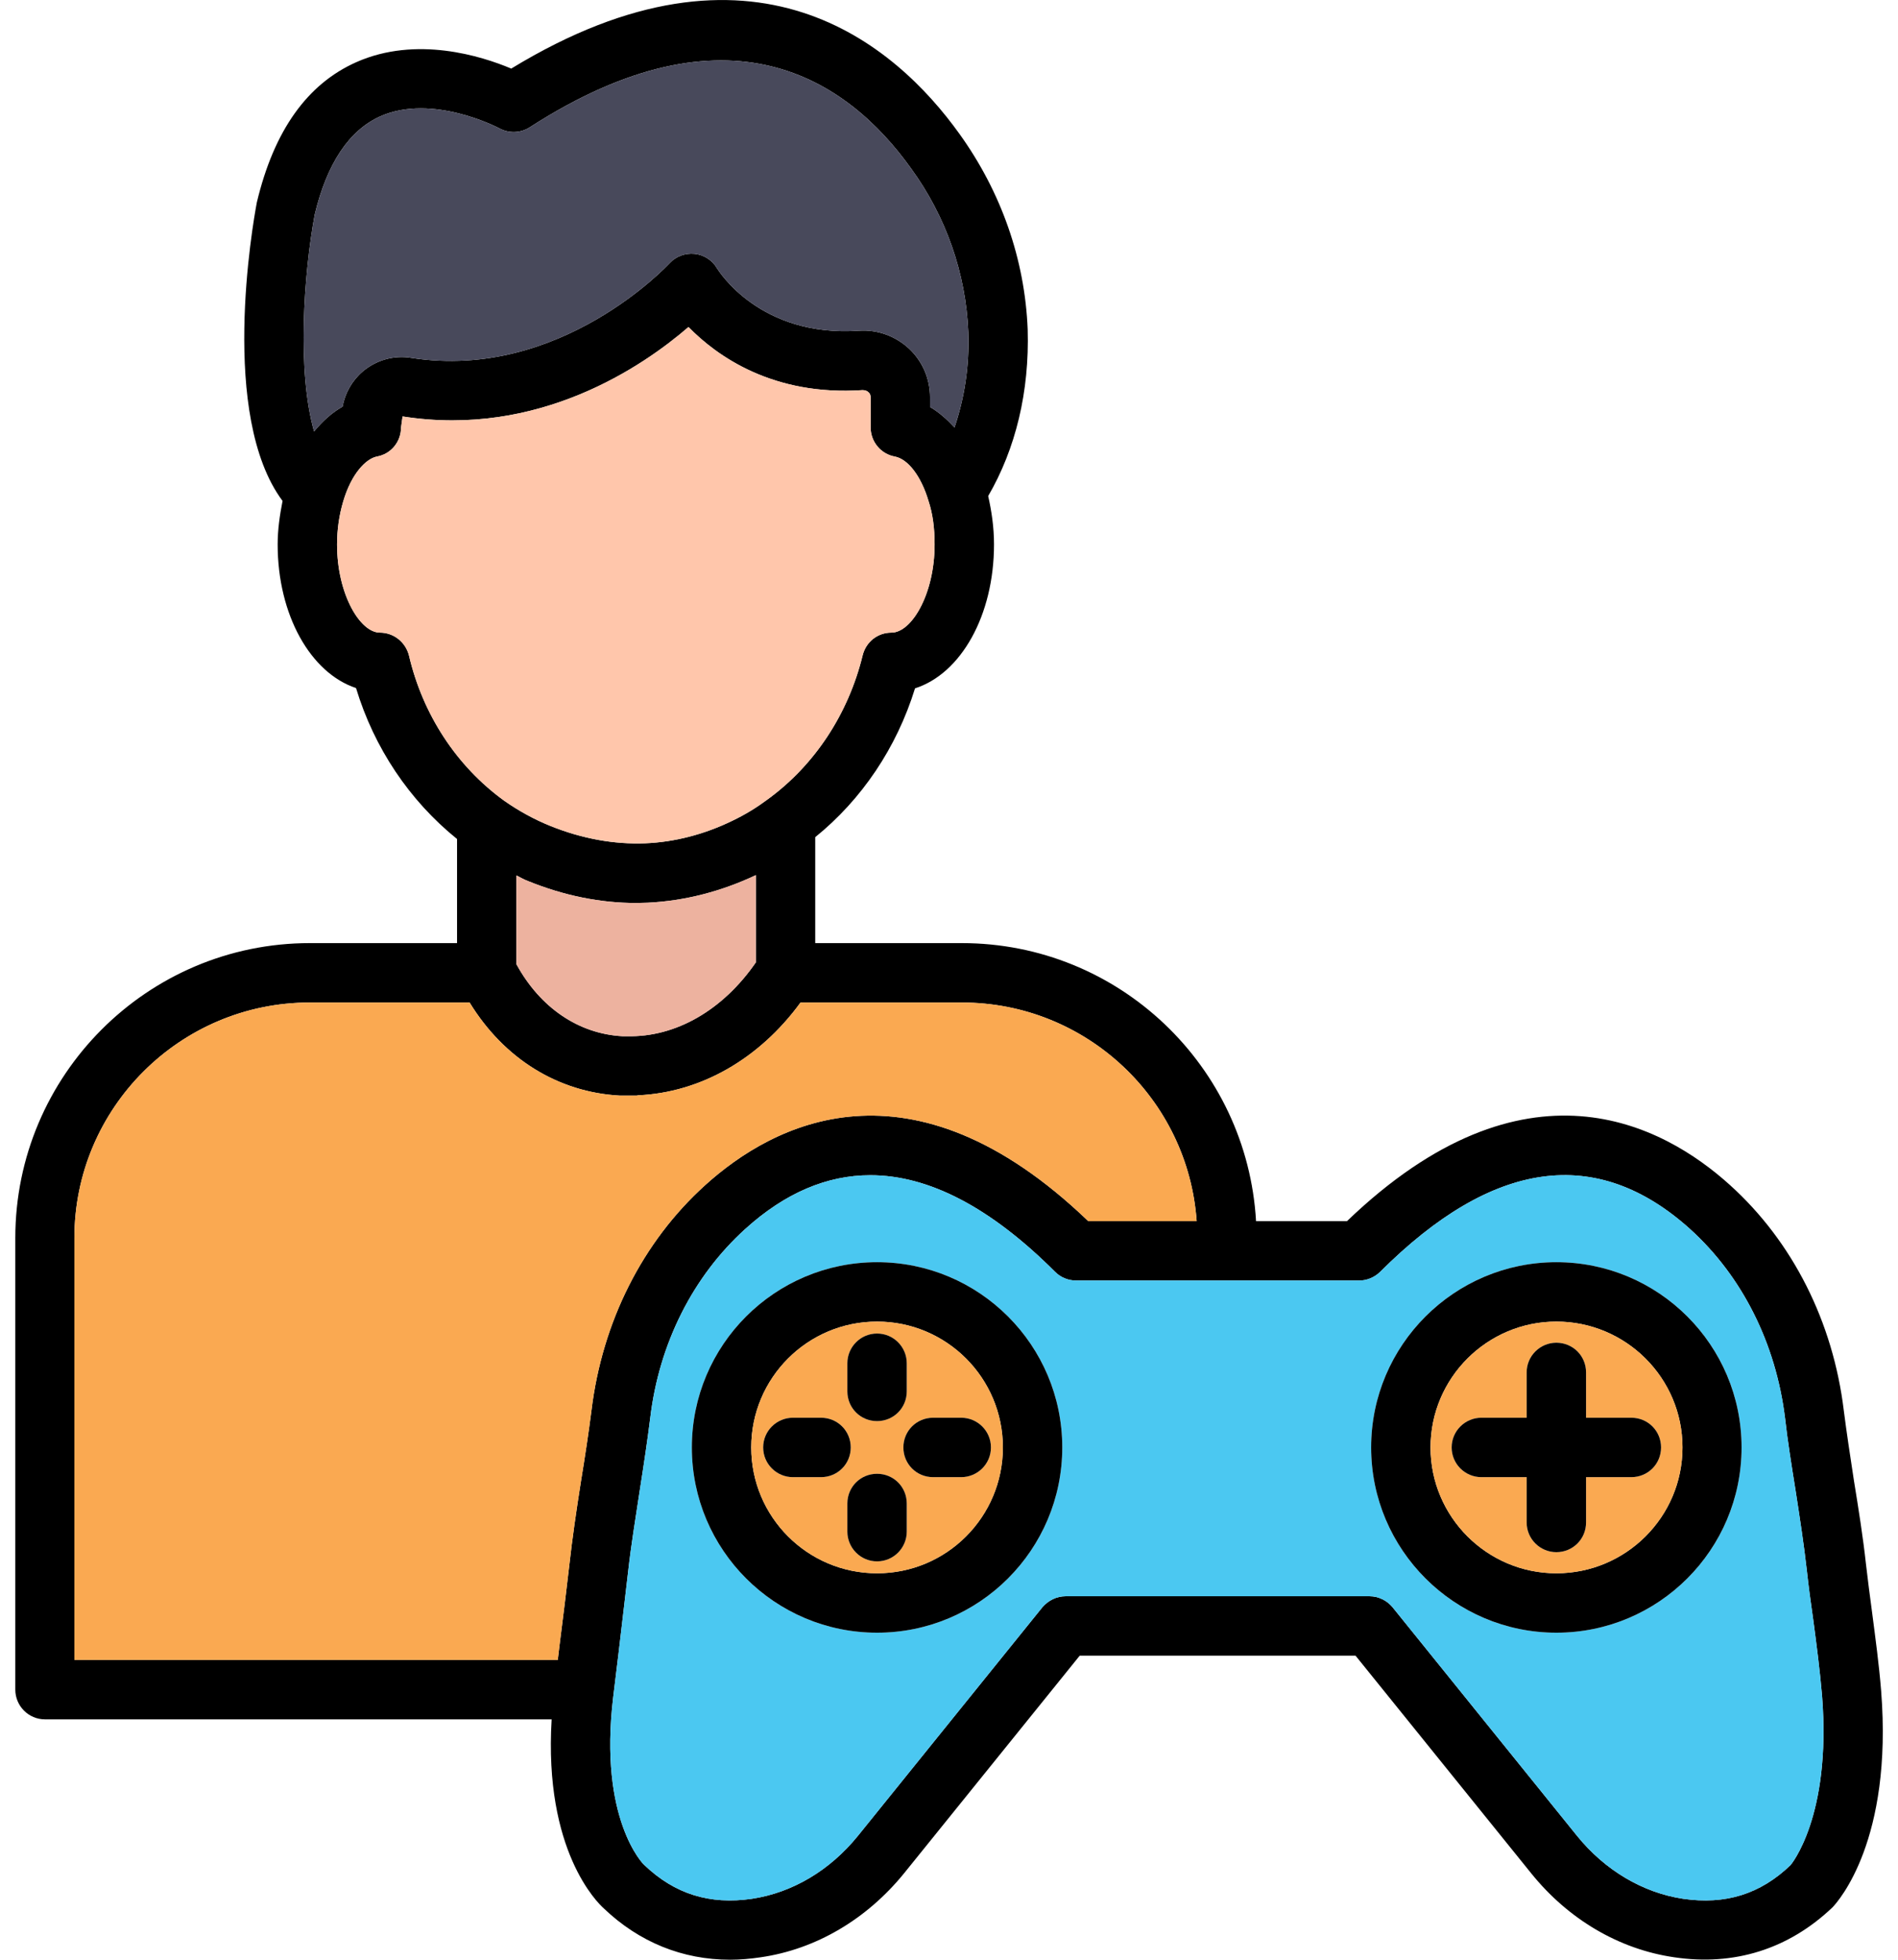
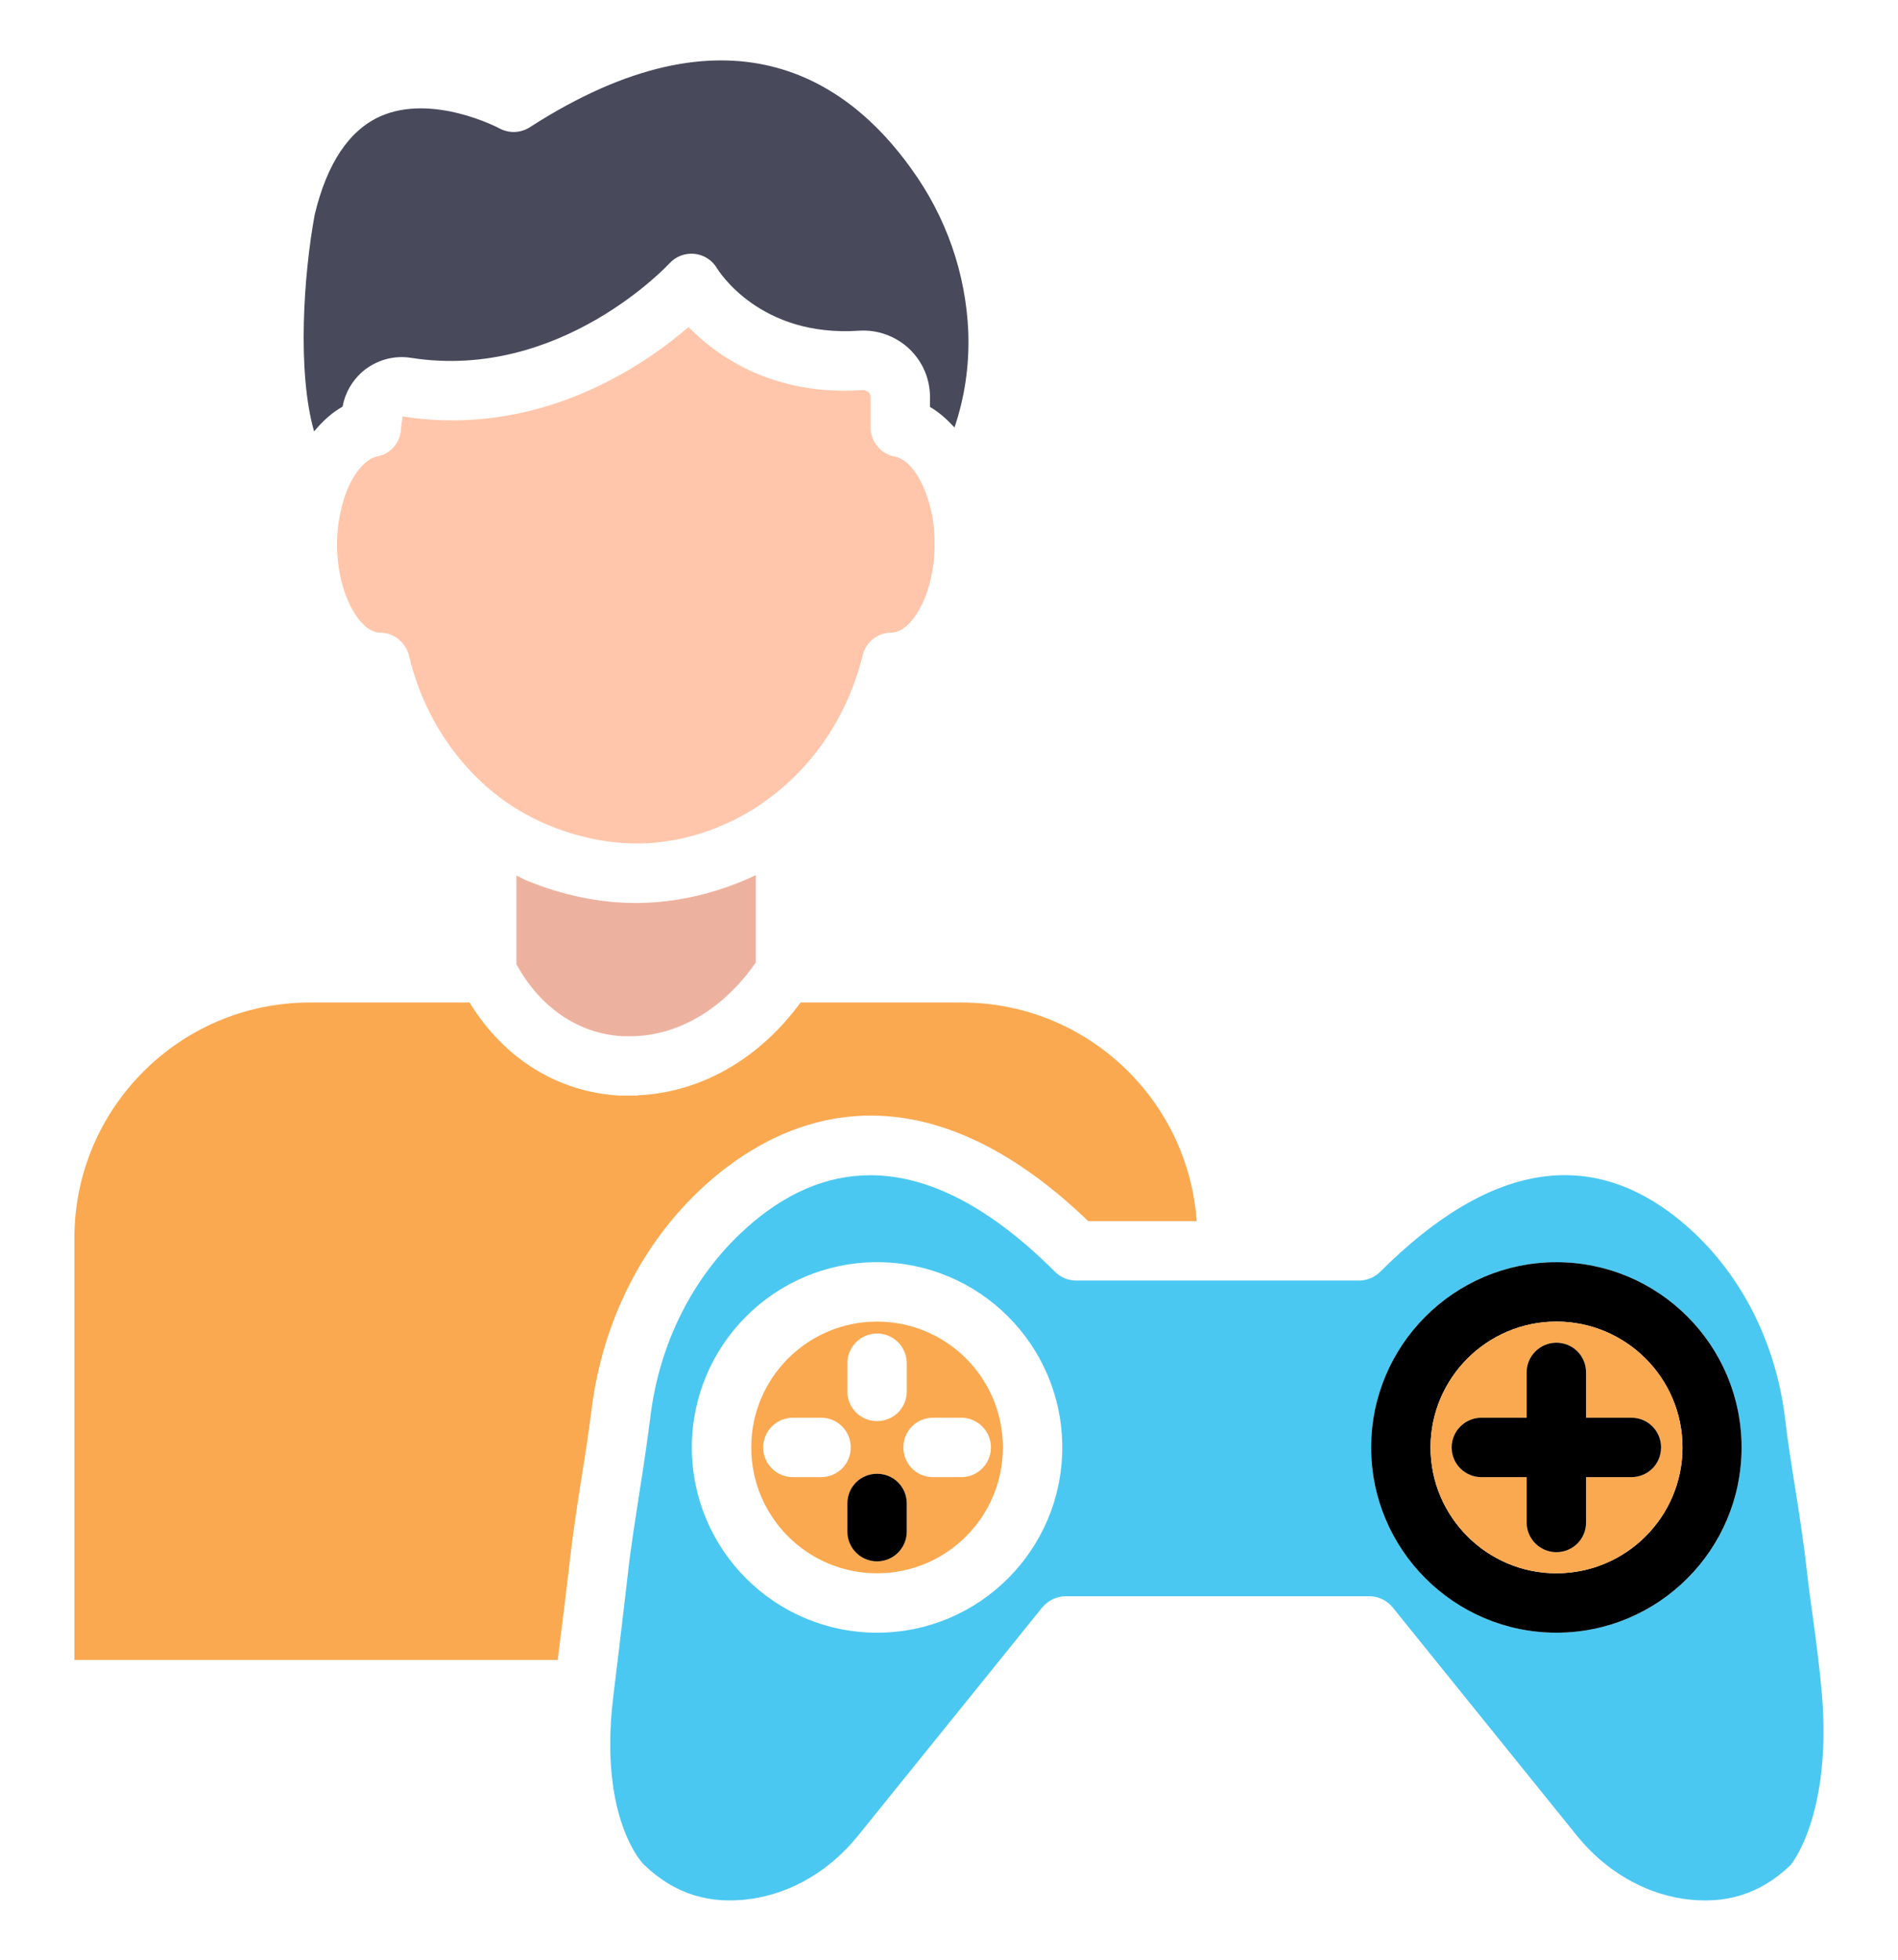
<svg xmlns="http://www.w3.org/2000/svg" width="62" height="64" viewBox="0 0 62 64" fill="none">
-   <path d="M61.45 55.23C61.38 54.35 61.26 53.48 61.15 52.63C61.08 52.1 61.01 51.58 60.95 51.05C60.86 50.22 60.71 49.27 60.56 48.35C60.44 47.56 60.32 46.78 60.23 46.07C59.88 43.17 58.56 40.55 56.51 38.7C54.32 36.72 49.82 34.29 44 39.88H41.03C40.74 34.82 36.55 30.8 31.42 30.8H26.63V27.34C28.15 26.11 29.29 24.42 29.89 22.48C31.39 22 32.47 20.1 32.47 17.78C32.47 17.21 32.39 16.69 32.28 16.2C33.18 14.65 33.63 12.79 33.57 10.76C33.48 8.47 32.7 6.26 31.34 4.37C29.26 1.47 24.62 -2.59 16.7 2.24C15.73 1.83 13.6 1.16 11.64 2.03C10.04 2.74 8.95 4.26 8.39 6.61C8.25 7.35 7.16 13.58 9.23 16.36C9.14 16.82 9.07 17.29 9.07 17.78C9.07 20.09 10.15 21.98 11.63 22.47C12.22 24.42 13.37 26.14 14.93 27.4V30.8H10.12C4.81 30.8 0.5 35.12 0.5 40.43V55.18C0.5 55.71 0.93 56.15 1.47 56.15H18.02C17.76 60.45 19.53 62.15 19.72 62.32C20.88 63.43 22.3 64 23.85 64C24.18 64 24.51 63.97 24.85 63.92C26.65 63.66 28.31 62.68 29.53 61.18L35.27 54.07H44.28L50.02 61.18C51.23 62.68 52.89 63.66 54.69 63.92C56.64 64.21 58.42 63.66 59.86 62.29C60.06 62.08 61.83 60.09 61.45 55.23ZM10.26 14.09C9.7 12.13 9.92 8.96 10.28 7.01C10.68 5.34 11.4 4.26 12.42 3.8C14.13 3.04 16.29 4.18 16.31 4.19C16.62 4.36 17 4.35 17.3 4.16C23.8 -0.03 27.67 2.58 29.76 5.5C30.91 7.08 31.55 8.93 31.63 10.84C31.67 11.98 31.5 13.01 31.18 13.96C30.93 13.69 30.67 13.46 30.38 13.29V12.98C30.38 12.37 30.14 11.81 29.7 11.39C29.26 10.98 28.67 10.76 28.06 10.8C24.82 11.02 23.48 8.85 23.42 8.76C23.27 8.5 22.99 8.32 22.69 8.29C22.38 8.26 22.08 8.37 21.87 8.6C21.83 8.64 18.31 12.44 13.45 11.69C12.87 11.59 12.29 11.76 11.85 12.13C11.5 12.43 11.27 12.84 11.19 13.28C10.85 13.47 10.54 13.75 10.26 14.09ZM13.36 21.41C13.25 20.97 12.86 20.66 12.41 20.66C11.76 20.66 11.01 19.4 11.01 17.78C11.01 17.29 11.08 16.82 11.21 16.38C11.48 15.46 11.96 14.98 12.31 14.91C12.77 14.83 13.1 14.43 13.1 13.96L13.15 13.6C17.6 14.3 21.01 11.96 22.49 10.68C23.42 11.63 25.25 12.94 28.18 12.74C28.28 12.74 28.34 12.78 28.37 12.81C28.42 12.85 28.44 12.91 28.44 12.98V13.96C28.44 14.43 28.78 14.83 29.23 14.91C29.66 14.99 30.09 15.55 30.33 16.36C30.47 16.78 30.53 17.25 30.53 17.78C30.53 19.4 29.78 20.66 29.12 20.66C28.67 20.66 28.29 20.96 28.18 21.4C27.71 23.32 26.61 24.99 25.07 26.11C24.72 26.37 24.35 26.6 23.91 26.81C23 27.25 22.04 27.5 21.08 27.54C20.06 27.58 19.01 27.39 17.97 26.97C17.45 26.76 16.94 26.48 16.47 26.15C14.91 25.02 13.81 23.33 13.36 21.41ZM24.69 28.58V31.43C23.62 32.98 22.08 33.88 20.48 33.84H20.33C18.89 33.76 17.64 32.9 16.87 31.49V28.59C16.99 28.65 17.11 28.72 17.24 28.77C18.42 29.25 19.61 29.49 20.79 29.49C20.92 29.49 21.04 29.48 21.16 29.48C22.38 29.42 23.57 29.11 24.69 28.58ZM19.32 46.07C19.23 46.78 19.11 47.57 18.98 48.36C18.83 49.31 18.69 50.27 18.6 51.09C18.5 51.97 18.39 52.84 18.28 53.71L18.22 54.21H2.43V40.43C2.43 36.19 5.88 32.74 10.12 32.74H15.34C16.46 34.57 18.22 35.67 20.25 35.78H20.8C20.82 35.78 20.83 35.77 20.84 35.77C22.88 35.68 24.8 34.59 26.15 32.74H31.42C35.48 32.74 38.81 35.89 39.09 39.88H35.55C29.73 34.29 25.23 36.72 23.04 38.7C20.99 40.55 19.67 43.17 19.32 46.07ZM58.49 60.91C57.5 61.86 56.36 62.21 54.98 62.01C53.66 61.81 52.43 61.08 51.52 59.96L45.49 52.49C45.31 52.27 45.03 52.13 44.74 52.13H34.81C34.51 52.13 34.24 52.27 34.05 52.49L28.02 59.96C27.11 61.08 25.89 61.81 24.56 62.01C23.19 62.21 22.04 61.86 21.04 60.9C21.02 60.89 19.55 59.42 20.03 55.43L20.21 53.95C20.31 53.07 20.42 52.2 20.52 51.31C20.61 50.5 20.76 49.58 20.9 48.66C21.03 47.84 21.15 47.03 21.24 46.31C21.53 43.87 22.64 41.68 24.34 40.14C25.64 38.96 27.01 38.38 28.43 38.38C30.34 38.38 32.36 39.43 34.47 41.54C34.65 41.72 34.9 41.82 35.16 41.82H44.39C44.65 41.82 44.89 41.72 45.08 41.54C48.76 37.86 52.16 37.39 55.21 40.14C56.91 41.68 58.01 43.87 58.31 46.31C58.39 47.03 58.52 47.84 58.65 48.65C58.79 49.55 58.93 50.46 59.02 51.27C59.08 51.81 59.15 52.35 59.23 52.89C59.34 53.71 59.45 54.56 59.52 55.39C59.83 59.34 58.49 60.91 58.49 60.91Z" fill="black" />
  <path d="M31.63 10.84C31.67 11.98 31.5 13.01 31.18 13.96C30.93 13.69 30.67 13.46 30.38 13.29V12.98C30.38 12.37 30.14 11.81 29.7 11.39C29.26 10.98 28.67 10.76 28.06 10.8C24.82 11.02 23.48 8.85 23.42 8.76C23.27 8.5 22.99 8.32 22.69 8.29C22.38 8.26 22.08 8.37 21.87 8.6C21.83 8.64 18.31 12.44 13.45 11.69C12.87 11.59 12.29 11.76 11.85 12.13C11.5 12.43 11.27 12.84 11.19 13.28C10.85 13.47 10.54 13.75 10.26 14.09C9.7 12.13 9.92 8.96 10.28 7.01C10.68 5.34 11.4 4.26 12.42 3.8C14.13 3.04 16.29 4.18 16.31 4.19C16.62 4.36 17 4.35 17.3 4.16C23.8 -0.03 27.67 2.58 29.76 5.5C30.91 7.08 31.55 8.93 31.63 10.84Z" fill="#48495B" />
  <path d="M24.69 28.58V31.43C23.62 32.98 22.08 33.88 20.48 33.84H20.33C18.89 33.76 17.64 32.9 16.87 31.49V28.59C16.99 28.65 17.11 28.72 17.24 28.77C18.42 29.25 19.61 29.49 20.79 29.49C20.92 29.49 21.04 29.48 21.16 29.48C22.38 29.42 23.57 29.11 24.69 28.58Z" fill="#EDB29F" />
  <path d="M30.53 17.78C30.53 19.4 29.78 20.66 29.12 20.66C28.67 20.66 28.29 20.96 28.18 21.4C27.71 23.32 26.61 24.99 25.07 26.11C24.72 26.37 24.35 26.6 23.91 26.81C23 27.25 22.04 27.5 21.08 27.54C20.06 27.58 19.01 27.39 17.97 26.97C17.45 26.76 16.94 26.48 16.47 26.15C14.91 25.02 13.81 23.33 13.36 21.41C13.25 20.97 12.86 20.66 12.41 20.66C11.76 20.66 11.01 19.4 11.01 17.78C11.01 17.29 11.08 16.82 11.21 16.38C11.48 15.46 11.96 14.98 12.31 14.91C12.77 14.83 13.1 14.43 13.1 13.96L13.15 13.6C17.6 14.3 21.01 11.96 22.49 10.68C23.42 11.63 25.25 12.94 28.18 12.74C28.28 12.74 28.34 12.78 28.37 12.81C28.42 12.85 28.44 12.91 28.44 12.98V13.96C28.44 14.43 28.78 14.83 29.23 14.91C29.66 14.99 30.09 15.55 30.33 16.36C30.47 16.78 30.53 17.25 30.53 17.78Z" fill="#FFC6AB" />
  <path d="M39.09 39.88H35.55C29.73 34.29 25.23 36.72 23.04 38.7C20.99 40.55 19.67 43.17 19.32 46.07C19.23 46.78 19.11 47.57 18.98 48.36C18.83 49.31 18.69 50.27 18.6 51.09C18.5 51.97 18.39 52.84 18.28 53.71L18.22 54.21H2.43V40.43C2.43 36.19 5.88 32.74 10.12 32.74H15.34C16.46 34.57 18.22 35.67 20.25 35.78H20.8C20.82 35.78 20.83 35.77 20.84 35.77C22.88 35.68 24.8 34.59 26.15 32.74H31.42C35.48 32.74 38.81 35.89 39.09 39.88Z" fill="#FAA951" />
  <path d="M59.52 55.39C59.45 54.56 59.34 53.71 59.23 52.89C59.15 52.35 59.08 51.81 59.02 51.27C58.93 50.46 58.79 49.55 58.65 48.65C58.52 47.84 58.39 47.03 58.31 46.31C58.01 43.87 56.91 41.68 55.21 40.14C52.16 37.39 48.76 37.86 45.08 41.54C44.89 41.72 44.65 41.82 44.39 41.82H35.16C34.9 41.82 34.65 41.72 34.47 41.54C32.36 39.43 30.34 38.38 28.43 38.38C27.01 38.38 25.64 38.96 24.34 40.14C22.64 41.68 21.53 43.87 21.24 46.31C21.15 47.03 21.03 47.84 20.9 48.66C20.76 49.58 20.61 50.5 20.52 51.31C20.42 52.2 20.31 53.07 20.21 53.95L20.03 55.43C19.55 59.42 21.02 60.89 21.04 60.9C22.04 61.86 23.19 62.21 24.56 62.01C25.89 61.81 27.11 61.08 28.02 59.96L34.05 52.49C34.24 52.27 34.51 52.13 34.81 52.13H44.74C45.03 52.13 45.31 52.27 45.49 52.49L51.52 59.96C52.43 61.08 53.66 61.81 54.98 62.01C56.36 62.21 57.5 61.86 58.49 60.91C58.49 60.91 59.83 59.34 59.52 55.39ZM28.65 53.32C25.31 53.32 22.6 50.61 22.6 47.27C22.6 43.93 25.31 41.22 28.65 41.22C31.99 41.22 34.7 43.93 34.7 47.27C34.7 50.61 31.99 53.32 28.65 53.32ZM50.84 53.32C47.51 53.32 44.79 50.61 44.79 47.27C44.79 43.93 47.51 41.22 50.84 41.22C54.18 41.22 56.89 43.93 56.89 47.27C56.89 50.61 54.18 53.32 50.84 53.32Z" fill="#4BC8F1" />
-   <path d="M28.65 41.22C25.31 41.22 22.6 43.93 22.6 47.27C22.6 50.61 25.31 53.32 28.65 53.32C31.99 53.32 34.7 50.61 34.7 47.27C34.7 43.93 31.99 41.22 28.65 41.22ZM28.65 51.38C26.38 51.38 24.54 49.54 24.54 47.27C24.54 45 26.38 43.16 28.65 43.16C30.92 43.16 32.76 45 32.76 47.27C32.76 49.54 30.92 51.38 28.65 51.38Z" fill="black" />
  <path d="M28.65 43.16C26.38 43.16 24.54 45 24.54 47.27C24.54 49.54 26.38 51.38 28.65 51.38C30.92 51.38 32.76 49.54 32.76 47.27C32.76 45 30.92 43.16 28.65 43.16ZM27.68 44.52C27.68 43.99 28.11 43.55 28.65 43.55C29.19 43.55 29.62 43.99 29.62 44.52V45.44C29.62 45.98 29.19 46.41 28.65 46.41C28.11 46.41 27.68 45.98 27.68 45.44V44.52ZM26.82 48.24H25.9C25.37 48.24 24.93 47.81 24.93 47.27C24.93 46.73 25.37 46.3 25.9 46.3H26.82C27.36 46.3 27.79 46.73 27.79 47.27C27.79 47.81 27.36 48.24 26.82 48.24ZM29.62 50.02C29.62 50.55 29.19 50.99 28.65 50.99C28.11 50.99 27.68 50.55 27.68 50.02V49.1C27.68 48.56 28.11 48.13 28.65 48.13C29.19 48.13 29.62 48.56 29.62 49.1V50.02ZM31.4 48.24H30.48C29.94 48.24 29.51 47.81 29.51 47.27C29.51 46.73 29.94 46.3 30.48 46.3H31.4C31.93 46.3 32.37 46.73 32.37 47.27C32.37 47.81 31.93 48.24 31.4 48.24Z" fill="#FAA951" />
  <path d="M50.84 41.22C47.51 41.22 44.79 43.93 44.79 47.27C44.79 50.61 47.51 53.32 50.84 53.32C54.18 53.32 56.89 50.61 56.89 47.27C56.89 43.93 54.18 41.22 50.84 41.22ZM50.84 51.38C48.58 51.38 46.73 49.54 46.73 47.27C46.73 45 48.58 43.16 50.84 43.16C53.11 43.16 54.96 45 54.96 47.27C54.96 49.54 53.11 51.38 50.84 51.38Z" fill="black" />
  <path d="M50.84 43.16C48.58 43.16 46.73 45 46.73 47.27C46.73 49.54 48.58 51.38 50.84 51.38C53.11 51.38 54.96 49.54 54.96 47.27C54.96 45 53.11 43.16 50.84 43.16ZM53.29 48.24H51.81V49.72C51.81 50.26 51.38 50.69 50.84 50.69C50.31 50.69 49.87 50.26 49.87 49.72V48.24H48.39C47.86 48.24 47.42 47.81 47.42 47.27C47.42 46.73 47.86 46.3 48.39 46.3H49.87V44.82C49.87 44.28 50.31 43.85 50.84 43.85C51.38 43.85 51.81 44.28 51.81 44.82V46.3H53.29C53.83 46.3 54.26 46.73 54.26 47.27C54.26 47.81 53.83 48.24 53.29 48.24Z" fill="#FAA951" />
  <path d="M54.26 47.27C54.26 47.81 53.83 48.24 53.29 48.24H51.81V49.72C51.81 50.26 51.38 50.69 50.84 50.69C50.31 50.69 49.87 50.26 49.87 49.72V48.24H48.39C47.86 48.24 47.42 47.81 47.42 47.27C47.42 46.73 47.86 46.3 48.39 46.3H49.87V44.82C49.87 44.28 50.31 43.85 50.84 43.85C51.38 43.85 51.81 44.28 51.81 44.82V46.3H53.29C53.83 46.3 54.26 46.73 54.26 47.27Z" fill="black" />
-   <path d="M29.62 44.52V45.44C29.62 45.98 29.19 46.41 28.65 46.41C28.11 46.41 27.68 45.98 27.68 45.44V44.52C27.68 43.99 28.11 43.55 28.65 43.55C29.19 43.55 29.62 43.99 29.62 44.52Z" fill="black" />
  <path d="M29.62 49.1V50.02C29.62 50.55 29.19 50.99 28.65 50.99C28.11 50.99 27.68 50.55 27.68 50.02V49.1C27.68 48.56 28.11 48.13 28.65 48.13C29.19 48.13 29.62 48.56 29.62 49.1Z" fill="black" />
-   <path d="M32.37 47.27C32.37 47.81 31.93 48.24 31.4 48.24H30.48C29.94 48.24 29.51 47.81 29.51 47.27C29.51 46.73 29.94 46.3 30.48 46.3H31.4C31.93 46.3 32.37 46.73 32.37 47.27Z" fill="black" />
-   <path d="M27.79 47.27C27.79 47.81 27.36 48.24 26.82 48.24H25.9C25.37 48.24 24.93 47.81 24.93 47.27C24.93 46.73 25.37 46.3 25.9 46.3H26.82C27.36 46.3 27.79 46.73 27.79 47.27Z" fill="black" />
</svg>